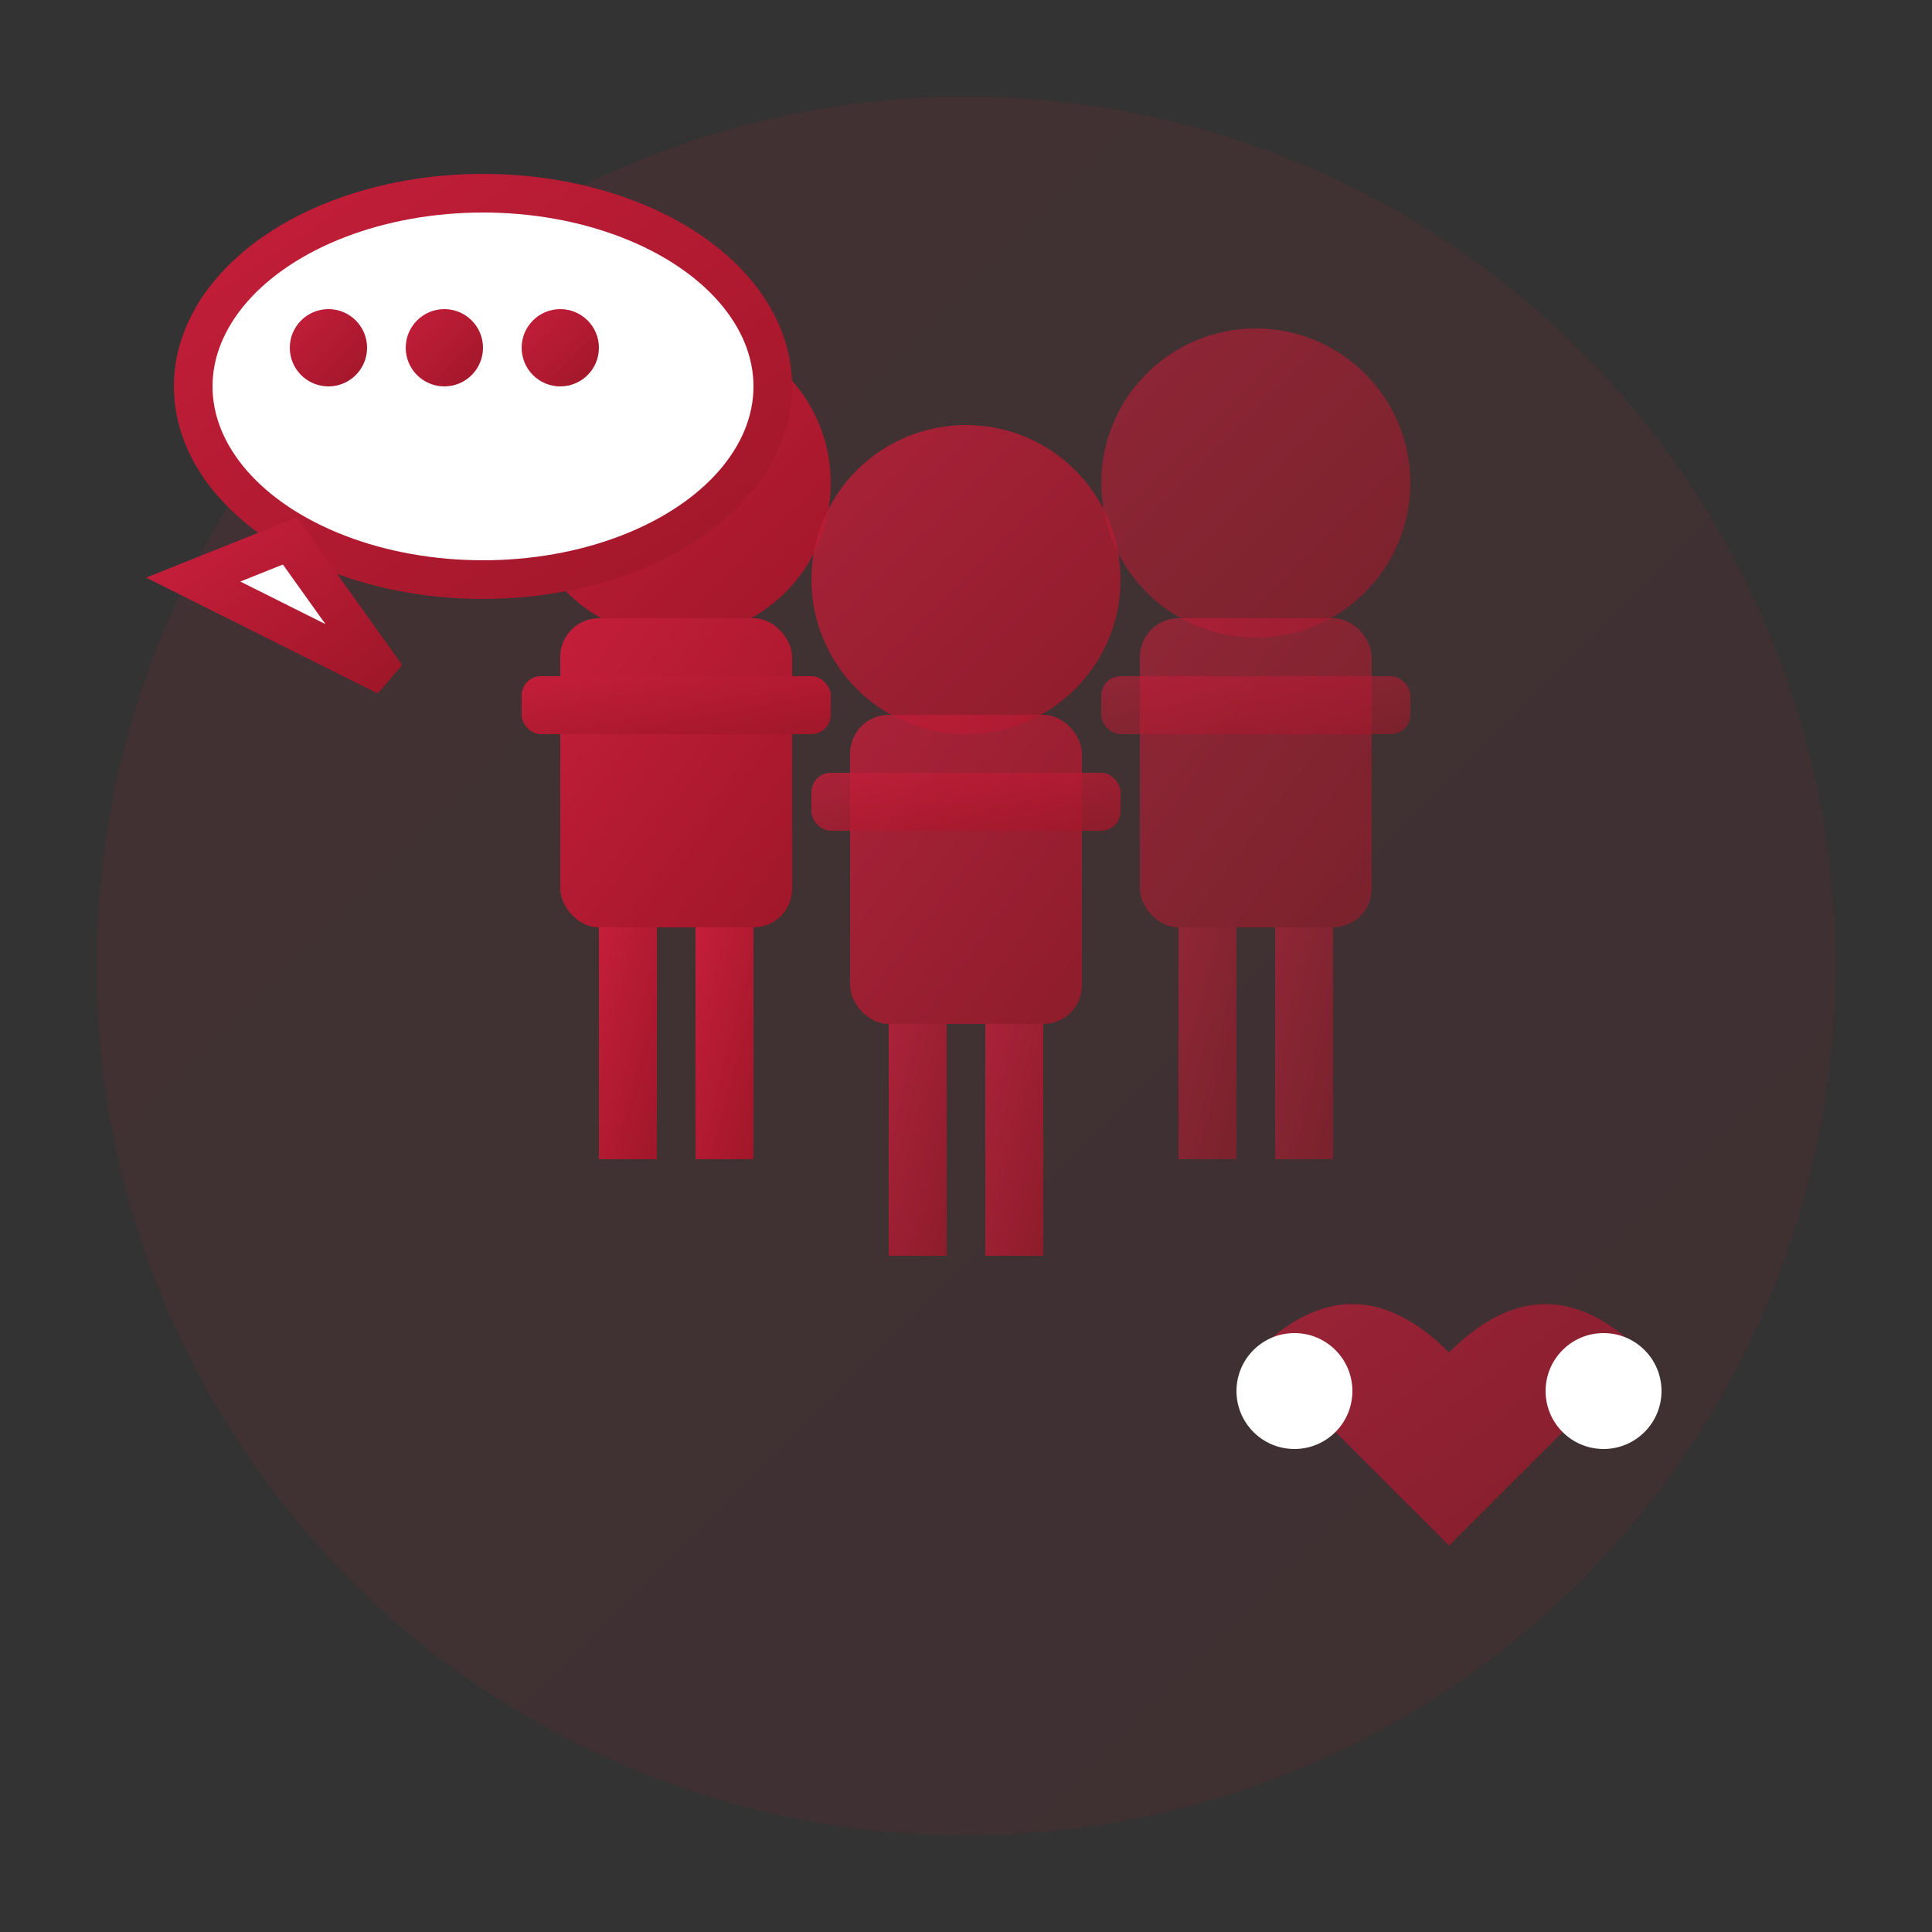
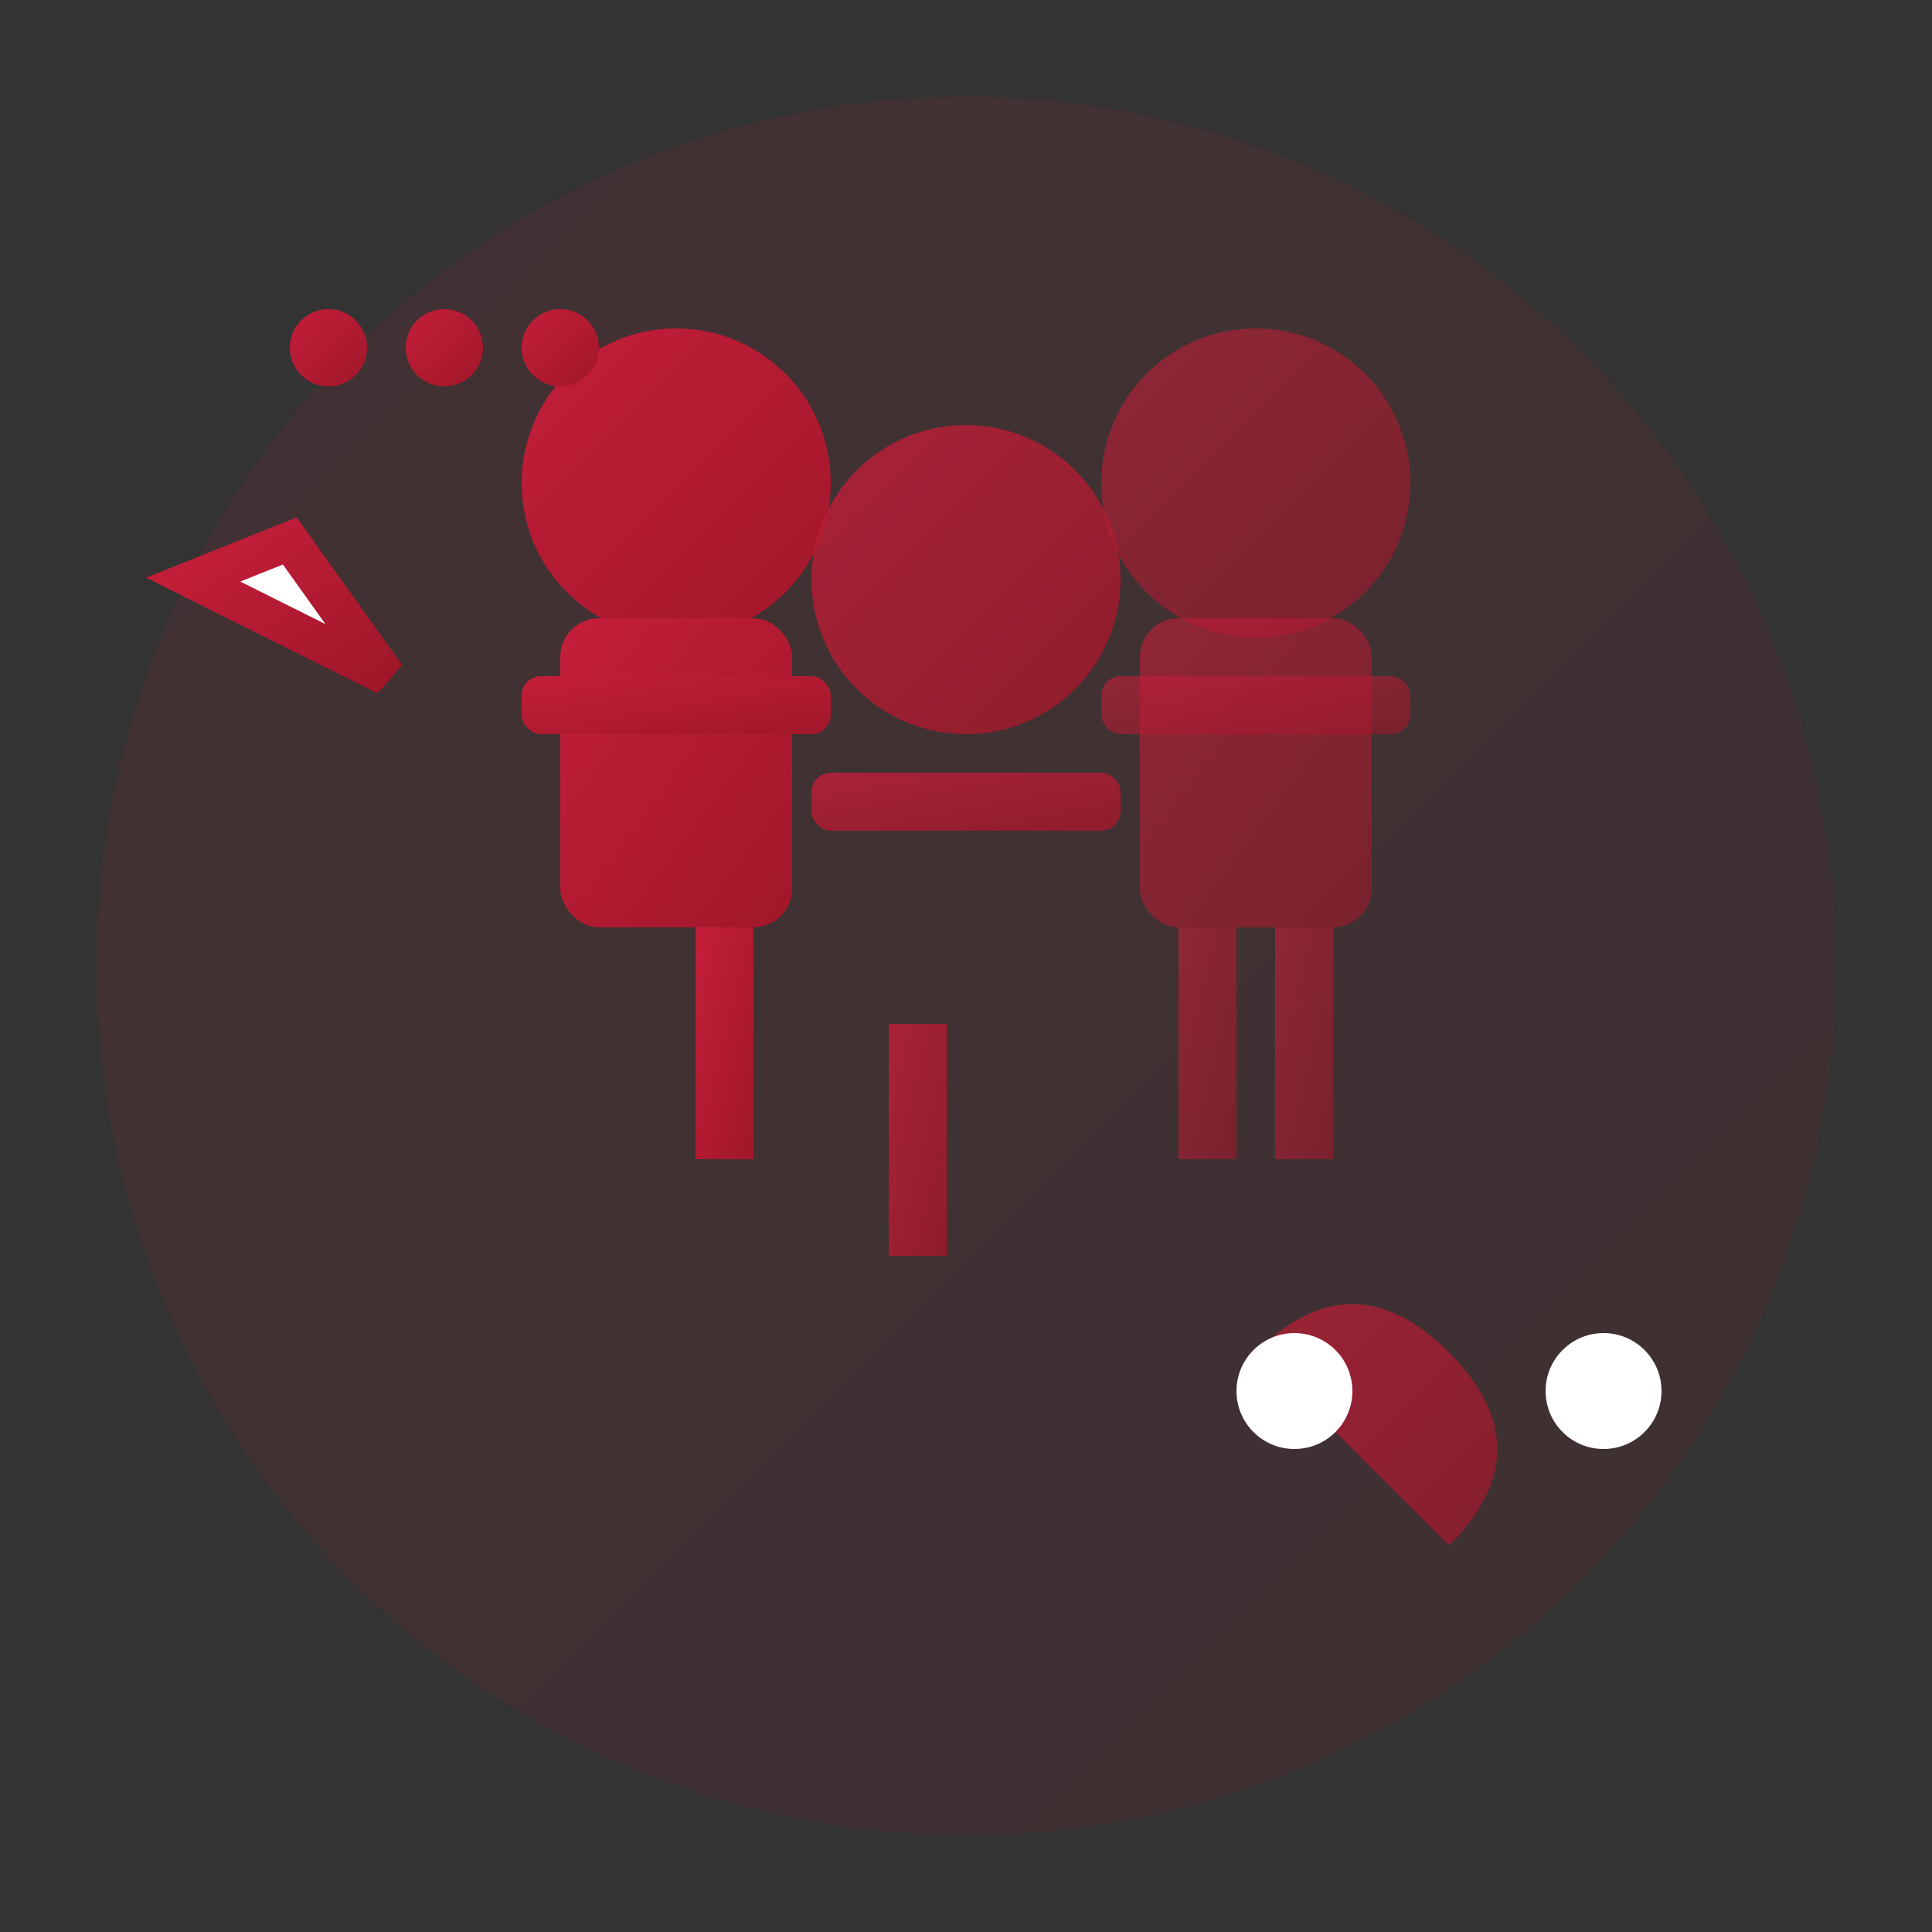
<svg xmlns="http://www.w3.org/2000/svg" viewBox="0 0 100 100" width="100" height="100">
  <rect x="0" y="0" width="100" height="100" fill="#333333" stroke="none" />
  <defs>
    <linearGradient id="aboutGradient" x1="0%" y1="0%" x2="100%" y2="100%">
      <stop offset="0%" style="stop-color:#c41e3a;stop-opacity:1" />
      <stop offset="100%" style="stop-color:#a01729;stop-opacity:1" />
    </linearGradient>
  </defs>
  <circle cx="50" cy="50" r="45" fill="url(#aboutGradient)" opacity="0.1" />
  <g transform="translate(50,50)">
    <g transform="translate(-15,-10)">
      <circle cx="0" cy="-15" r="8" fill="url(#aboutGradient)" />
      <rect x="-6" y="-8" width="12" height="16" fill="url(#aboutGradient)" rx="2" />
      <rect x="-8" y="-5" width="16" height="3" fill="url(#aboutGradient)" rx="1" />
-       <rect x="-4" y="8" width="3" height="12" fill="url(#aboutGradient)" />
      <rect x="1" y="8" width="3" height="12" fill="url(#aboutGradient)" />
    </g>
    <g transform="translate(0,-5)">
      <circle cx="0" cy="-15" r="8" fill="url(#aboutGradient)" opacity="0.8" />
-       <rect x="-6" y="-8" width="12" height="16" fill="url(#aboutGradient)" opacity="0.8" rx="2" />
      <rect x="-8" y="-5" width="16" height="3" fill="url(#aboutGradient)" opacity="0.8" rx="1" />
      <rect x="-4" y="8" width="3" height="12" fill="url(#aboutGradient)" opacity="0.8" />
-       <rect x="1" y="8" width="3" height="12" fill="url(#aboutGradient)" opacity="0.8" />
    </g>
    <g transform="translate(15,-10)">
      <circle cx="0" cy="-15" r="8" fill="url(#aboutGradient)" opacity="0.6" />
      <rect x="-6" y="-8" width="12" height="16" fill="url(#aboutGradient)" opacity="0.6" rx="2" />
      <rect x="-8" y="-5" width="16" height="3" fill="url(#aboutGradient)" opacity="0.6" rx="1" />
      <rect x="-4" y="8" width="3" height="12" fill="url(#aboutGradient)" opacity="0.6" />
      <rect x="1" y="8" width="3" height="12" fill="url(#aboutGradient)" opacity="0.6" />
    </g>
  </g>
  <g transform="translate(25,20)">
-     <ellipse cx="0" cy="0" rx="15" ry="10" fill="white" stroke="url(#aboutGradient)" stroke-width="2" />
    <polygon points="-10,8 -5,15 -15,10" fill="white" stroke="url(#aboutGradient)" stroke-width="2" />
    <circle cx="-8" cy="-2" r="2" fill="url(#aboutGradient)" />
    <circle cx="-2" cy="-2" r="2" fill="url(#aboutGradient)" />
    <circle cx="4" cy="-2" r="2" fill="url(#aboutGradient)" />
  </g>
  <g transform="translate(75,75)">
-     <path d="M-10,-5 Q-5,-10 0,-5 Q5,-10 10,-5 Q5,0 0,5 Q-5,0 -10,-5" fill="url(#aboutGradient)" opacity="0.7" />
+     <path d="M-10,-5 Q-5,-10 0,-5 Q5,0 0,5 Q-5,0 -10,-5" fill="url(#aboutGradient)" opacity="0.7" />
    <circle cx="-8" cy="-3" r="3" fill="white" />
    <circle cx="8" cy="-3" r="3" fill="white" />
  </g>
</svg>